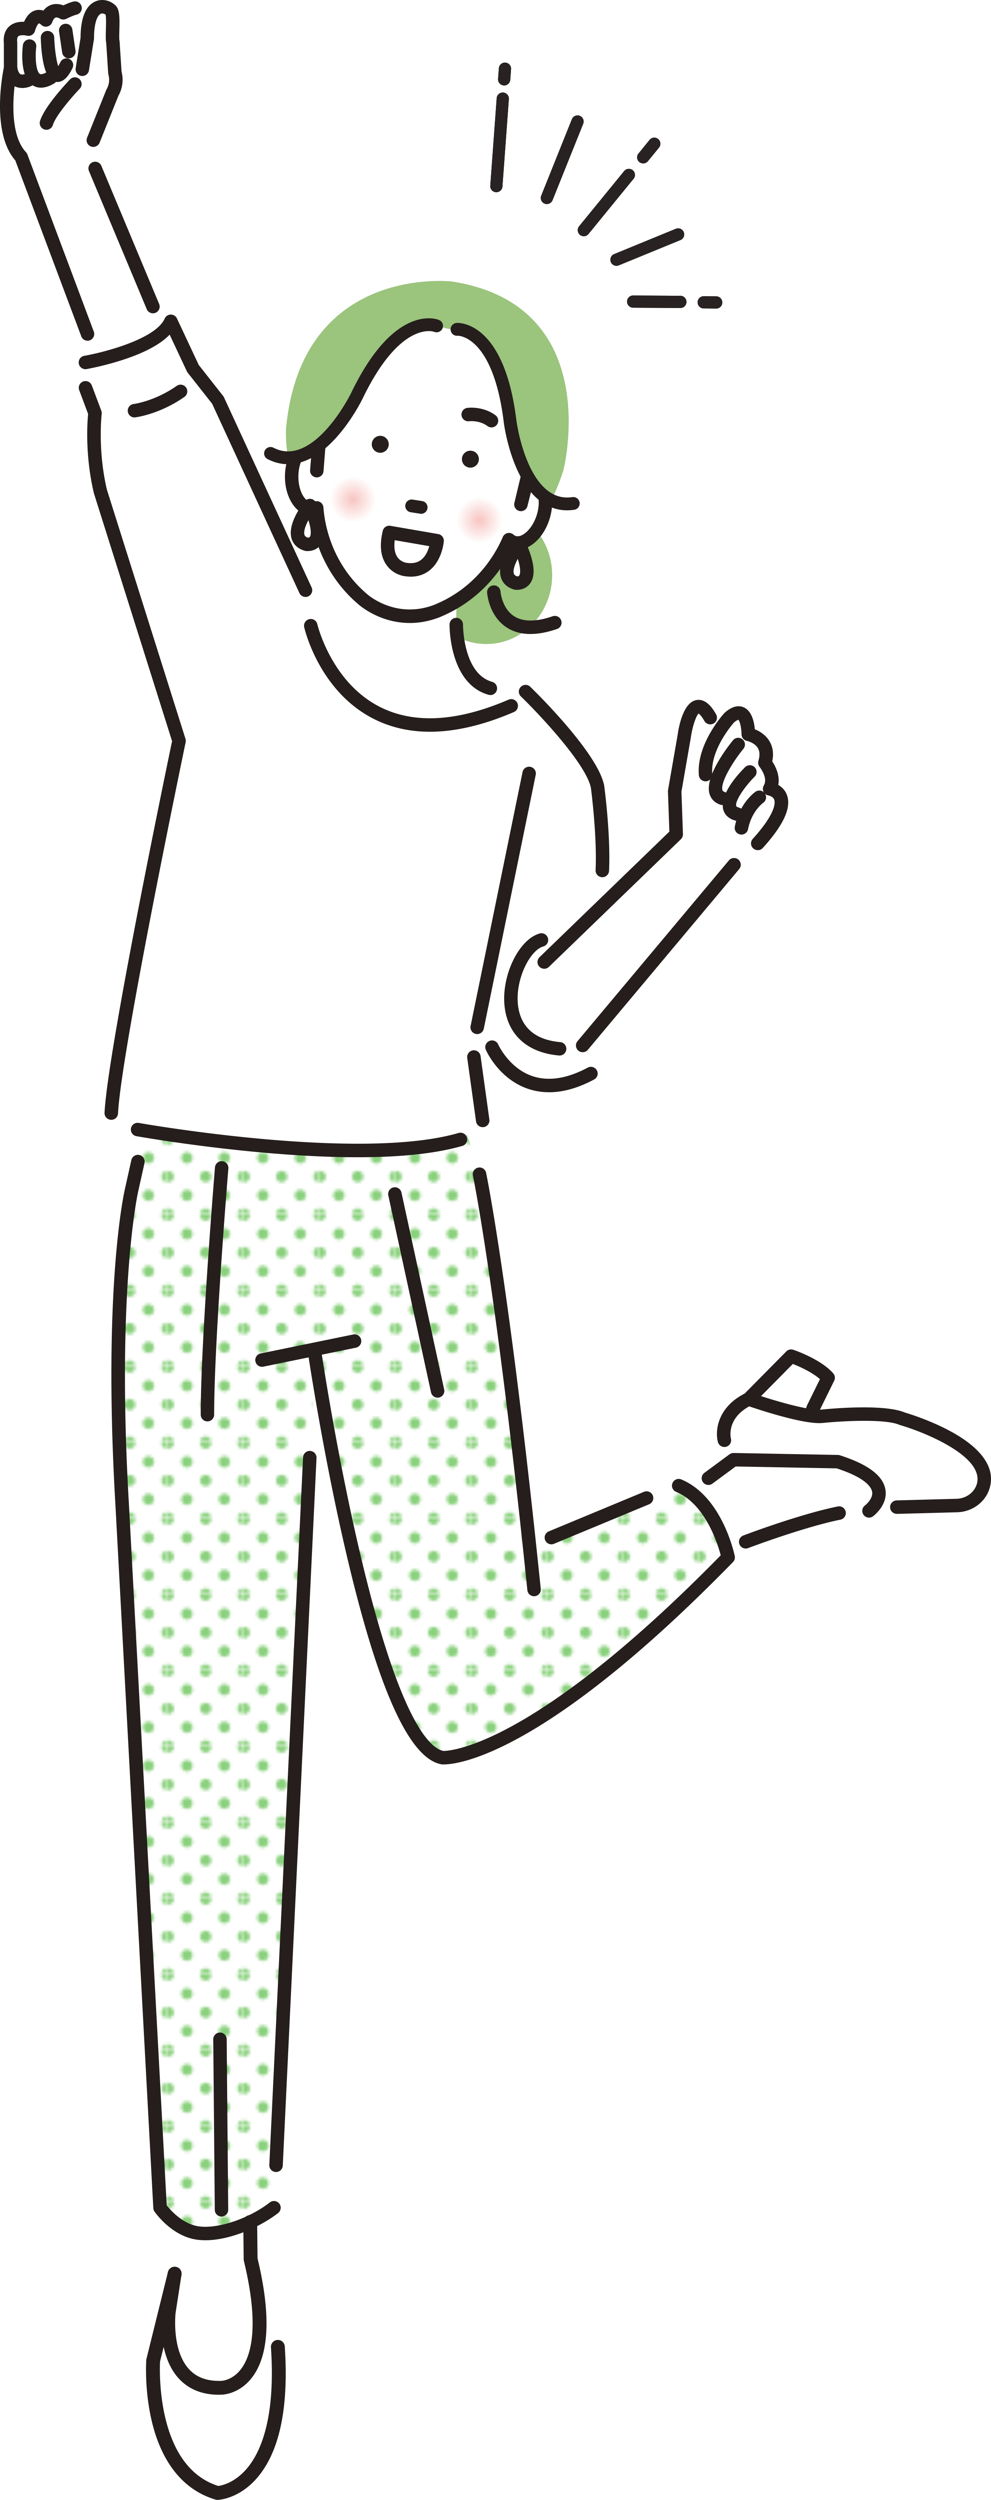
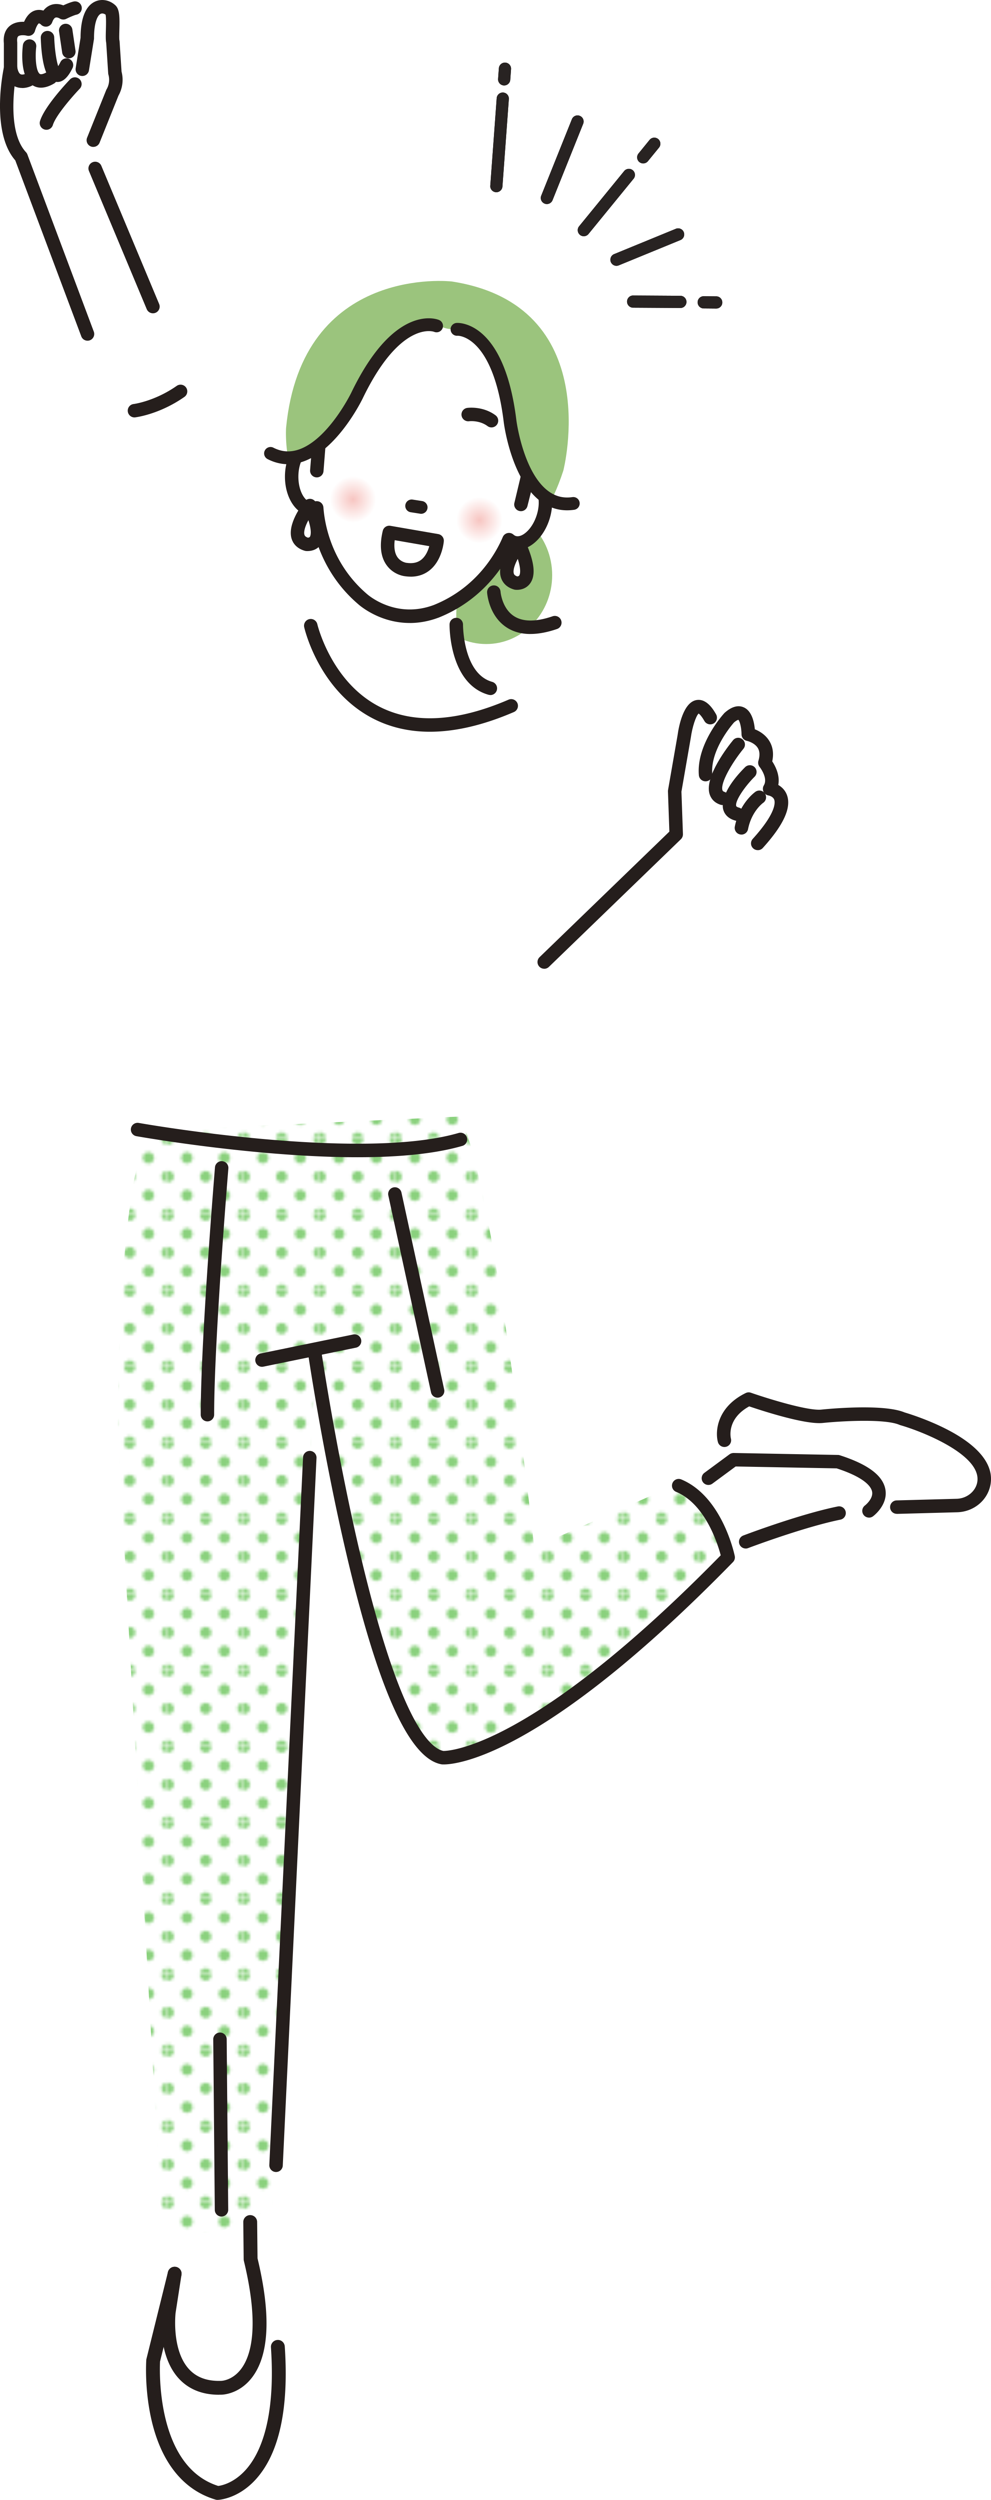
<svg xmlns="http://www.w3.org/2000/svg" xmlns:xlink="http://www.w3.org/1999/xlink" id="_レイヤー_2" data-name="レイヤー 2" viewBox="0 0 328.97 829.76">
  <defs>
    <radialGradient id="_名称未設定グラデーション_22" data-name="名称未設定グラデーション 22" cx="117.18" cy="165.77" fx="117.18" fy="165.77" r="7.68" gradientUnits="userSpaceOnUse">
      <stop offset="0" stop-color="#f7c5c1" />
      <stop offset="1" stop-color="#fff" />
    </radialGradient>
    <radialGradient id="_名称未設定グラデーション_22-2" data-name="名称未設定グラデーション 22" cx="159.17" cy="172.63" fx="159.17" fy="172.63" r="7.68" xlink:href="#_名称未設定グラデーション_22" />
    <clipPath id="clippath">
      <path class="cls-1" d="M0 0h25.63v25.63H0z" />
    </clipPath>
    <pattern id="_新規パターンスウォッチ_2" data-name="新規パターンスウォッチ 2" x="0" y="0" width="25.63" height="25.63" patternTransform="matrix(.97 0 0 .97 1241.19 50.24)" patternUnits="userSpaceOnUse">
      <path class="cls-1" d="M0 0h25.63v25.63H0z" />
      <g clip-path="url(#clippath)">
        <path d="M25.63 27.56a1.92 1.92 0 10-.001-3.841 1.92 1.92 0 00.001 3.841zm-12.81 0a1.92 1.92 0 10-.001-3.841 1.92 1.92 0 00.001 3.841zM0 27.56a1.92 1.92 0 10-.001-3.841A1.92 1.92 0 000 27.56zm25.63-12.82a1.92 1.92 0 10-.001-3.841 1.92 1.92 0 00.001 3.841zm-12.81 0a1.92 1.92 0 10-.001-3.841 1.92 1.92 0 00.001 3.841zM0 14.74a1.92 1.92 0 10-.001-3.841A1.92 1.92 0 000 14.74zM25.63 1.92a1.92 1.92 0 10-.001-3.841 1.92 1.92 0 00.001 3.841zm-12.81 0a1.92 1.92 0 10-.001-3.841 1.92 1.92 0 00.001 3.841zM0 1.92a1.92 1.92 0 10-.001-3.841A1.92 1.92 0 000 1.92zm-12.82 0a1.92 1.92 0 10-.001-3.841 1.92 1.92 0 00.001 3.841zM6.41 21.15a1.92 1.92 0 10-.001-3.841 1.92 1.92 0 00.001 3.841zm12.82 0a1.92 1.92 0 10-.001-3.841 1.92 1.92 0 00.001 3.841zM6.41 8.33a1.92 1.92 0 10-.001-3.841A1.92 1.92 0 006.41 8.33zm12.82 0a1.92 1.92 0 10-.001-3.841 1.92 1.92 0 00.001 3.841zm-25.64 0a1.92 1.92 0 10-.001-3.841A1.92 1.92 0 00-6.41 8.33z" fill="#8ad17d" />
      </g>
    </pattern>
    <style>.cls-1{fill:none}.cls-4{fill:#9bc47d}.cls-5{fill:#251e1c}.cls-6{fill:#fff}.cls-8{fill:#282322}</style>
  </defs>
  <g id="_レイヤー_1-2" data-name="レイヤー 1">
    <path class="cls-6" d="M60.54 715.32s2.23 31.31-4.85 49.46c0 0-13.58 49.46 16.49 61.1 0 0 20.37 0 20.37-43.64 0 0-12.61-40.74-9.7-65.95l-22.31-.97zm188.75-238.36s-15.32 16.42-31.19 25.17l14.23 16.42s39.95-17.51 65.66-19.15c0 0 2.74-21.89-48.7-22.44z" />
-     <path class="cls-6" d="M48.96 375.36s-9.85 17.88-9.85 99.59c0 0 13.13 238.72 14.23 258.42 0 0 7.66 18.24 37.21-1.09l8.39-166.17 5.84-114.5S120.1 567.98 146 584.4c0 0 41.09-6.57 94.35-67.49 0 0-2.55-20.43-16.05-24.08l-46.92 20.79s-14.23-128.77-25.17-143l-103.24 4.74z" />
    <path d="M48.96 375.36s-9.85 17.88-9.85 99.59c0 0 13.13 238.72 14.23 258.42 0 0 7.66 18.24 37.21-1.09l8.39-166.17 4.81-94.94 1.02-19.57s15.32 116.37 41.22 132.79c0 0 41.09-6.57 94.35-67.49 0 0-2.55-20.43-16.05-24.08l-46.92 20.79s-14.23-128.77-25.17-143l-103.24 4.74z" fill="url(#_新規パターンスウォッチ_2)" />
-     <path class="cls-6" d="M29.1 5.23s-1.96-9.46-7.64-1.09c0 0-2.59-5.69-7.11 2.74 0 0-3.28-3.83-5.47 2.74 0 0-5.59-3.19-5.47 4.92v9.85s-3.84 20.23 4.36 27.9L32.31 119s-7.13-.3-6.03 5.17l5.03 12.39s-3.46 11.24 2.01 26.56l26.78 82.92s-22.44 98.5-23.53 126.4c0 0 70.59 20.25 123.67 2.74l-3.83-29.55 2.19-6.02s8.76 28.45 35.02 16.96c0 0 7.66-3.83 4.92-15.87l44.71-53.67s22.78-18.44 14.23-24.62c0 0-1.09-7.11-3.83-9.85 0 0 .55-7.66-4.38-8.21 0 0 0-13.13-7.66-7.11l-4.38 2.19s-5.47-14.23-8.76.55l-4.38 21.89-.82 16.19-23.24 20.74-.95-35.79s-6.57-15.87-24.08-33.38c0 0-4.92-5.47-26.81-5.47l-43.23-21.34-30.98-67.89-9.3-10.94-7.11-15.87-3.71.12-22.42-52.1s-5.05-8.57.41-16.96l6.57-10.4-1.09-20.25s-.55-11.49-8.23-3.28zm233.5 445.64l-13.86 13.5s-13.13 6.2-7.3 20.79h34.66s23.35 3.65 11.67 16.05c0 0-1.09 4.01 12.4 0l14.23-1.09s21.89-2.55 6.2-18.97c0 0-19.7-18.97-47.42-10.21 0 0-6.1-.97-2.19-7.3l3.65-6.57s-3.65-5.84-12.04-6.2z" />
    <ellipse class="cls-4" cx="161.41" cy="190.92" rx="21.89" ry="22.85" />
    <path class="cls-4" d="M149.88 93.42s-49.69-5.75-54.92 48.64c0 0-2.62 35.04 31.38 46.55 0 0 44.98 16.21 60.67-32.43 0 0 14.12-54.92-37.14-62.77z" />
    <path class="cls-6" d="M151.2 108.96s-1.64 1.09-6.02-1.09c0 0-12.59-4.1-25.72 21.34 0 0-10.94 22.16-21.61 22.16 0 0-4.38 16.42 7.39 18.33 0 0 2.46 14.77 8.76 22.44 0 0-1.92 8.48-9.03 10.67 0 0-4.38 20.79 24.35 34.75 0 0 19.43 8.21 44.6-5.47 0 0-25.44-1.92-22.16-33.11 0 0 13.95-7.66 16.69-18.61 0 0 9.58 3.01 13.13-12.59 0 0-1.09-10.4-5.75-7.93 0 0-7.39-12.59-7.39-26.81 0 0-6.08-25.15-17.24-24.08z" />
    <path class="cls-8" d="M204.27 87.63c.3.08.62.06.93-.06l20.47-8.4a1.472 1.472 0 00-1.12-2.72l-20.47 8.4c-.75.31-1.11 1.17-.8 1.92.18.44.56.75.99.86z" />
    <path class="cls-8" d="M202.77 86.98c-.21-.5-.2-1.05 0-1.55.21-.5.6-.89 1.1-1.09l20.47-8.4c.5-.21 1.05-.2 1.55 0 .5.21.89.6 1.09 1.1.21.5.2 1.05 0 1.55-.21.5-.6.89-1.1 1.09l-20.47 8.4c-.41.17-.85.2-1.28.09a2.05 2.05 0 01-1.36-1.19zm22-10.02l-20.47 8.4c-.23.09-.4.27-.5.49-.09.23-.09.47 0 .7.19.45.74.69 1.19.5l20.47-8.4c.23-.09.4-.27.5-.49a.923.923 0 00-.49-1.2c-.04-.02-.08-.03-.12-.04a.893.893 0 00-.58.04zm-31.34.85c.54.14 1.14-.03 1.51-.49l14.96-18.33c.51-.63.42-1.55-.21-2.07-.63-.51-1.55-.42-2.07.21l-14.96 18.33c-.51.63-.42 1.55.21 2.07.17.14.36.23.56.28z" />
    <path class="cls-8" d="M192.52 77.96c-.86-.71-.99-1.98-.29-2.85l14.96-18.33a2.03 2.03 0 012.85-.29c.42.34.68.83.73 1.37.05.54-.1 1.07-.45 1.48l-14.96 18.33c-.5.61-1.32.88-2.08.68-.28-.07-.54-.2-.77-.39zm15.54-20.48L193.1 75.81a.92.92 0 00.13 1.29c.38.31.98.25 1.29-.13l14.96-18.33c.15-.19.23-.43.2-.67a.911.911 0 00-.33-.62.898.898 0 00-.35-.18.9.9 0 00-.94.31zm5.08-3.83c.54.14 1.14-.03 1.51-.49l3.68-4.52c.51-.63.42-1.55-.21-2.07-.63-.51-1.55-.42-2.07.21l-3.68 4.52c-.51.63-.42 1.55.21 2.07.17.14.36.23.56.28z" />
    <path class="cls-8" d="M212.24 53.8c-.86-.71-.99-1.98-.29-2.85l3.68-4.52a2.03 2.03 0 012.85-.29c.86.71.99 1.98.29 2.85l-3.68 4.51c-.5.61-1.32.88-2.08.68-.28-.07-.54-.2-.77-.39zm4.25-6.66l-3.68 4.51a.92.92 0 00.13 1.29c.39.31.98.25 1.29-.13l3.68-4.51a.92.92 0 00-.48-1.47.9.9 0 00-.94.31zm-35.32 19.99c.71.18 1.46-.18 1.73-.87l10.18-25.38c.3-.75-.06-1.61-.82-1.91-.76-.3-1.61.06-1.91.82l-10.18 25.38c-.3.75.06 1.61.82 1.91l.18.06z" />
    <path class="cls-8" d="M180.78 67.58a2.018 2.018 0 01-1.12-2.63l10.18-25.38c.42-1.04 1.6-1.54 2.63-1.12a2.026 2.026 0 011.13 2.63l-10.18 25.38c-.38.94-1.41 1.46-2.39 1.21-.08-.02-.16-.05-.24-.08zm10.09-27.59l-10.18 25.38c-.19.47.04 1 .51 1.19.48.19 1-.05 1.19-.51l10.18-25.38c.09-.23.09-.47 0-.7-.1-.22-.27-.4-.5-.49-.04-.01-.07-.03-.11-.04a.918.918 0 00-1.08.54zM164.39 63.2c.09.02.17.04.27.04.81.06 1.51-.55 1.57-1.36l2.13-29.05c.06-.81-.55-1.51-1.36-1.57-.81-.06-1.51.55-1.57 1.36l-2.13 29.05c-.05.72.42 1.35 1.09 1.53z" />
    <path class="cls-8" d="M162.75 61.63l2.13-29.05a2.027 2.027 0 012.17-1.87c1.11.08 1.95 1.05 1.87 2.17l-2.13 29.05c-.04.54-.29 1.03-.7 1.38-.41.35-.93.53-1.47.49-.13 0-.25-.03-.37-.06a2.034 2.034 0 01-1.51-2.11zm4.21-29.81c-.5-.04-.94.34-.98.84l-2.13 29.05c-.04.5.33.94.85.98.24.02.48-.06.66-.22.18-.16.3-.38.31-.63l2.13-29.05a.913.913 0 00-.68-.95l-.16-.03zm.03-4.06c.09.02.17.04.27.04.81.06 1.51-.55 1.57-1.36l.26-3.54c.06-.81-.55-1.51-1.36-1.57-.81-.06-1.51.55-1.57 1.36l-.26 3.54c-.05.72.42 1.35 1.09 1.53z" />
    <path class="cls-8" d="M165.34 26.19l.26-3.54a2.027 2.027 0 013.56-1.17c.35.41.53.93.49 1.47l-.26 3.54c-.04.54-.29 1.03-.7 1.38-.41.35-.93.53-1.47.49-.13 0-.25-.03-.37-.06a2.034 2.034 0 01-1.51-2.11zm2.35-4.31c-.5-.04-.94.34-.98.84l-.26 3.54c-.04.49.34.94.84.98.24.02.48-.06.66-.22.18-.16.3-.38.31-.63l.26-3.54a.886.886 0 00-.22-.66.932.932 0 00-.46-.29c-.05-.01-.11-.02-.17-.03zm42.11 79.64c.12.03.24.05.36.05l15.68.1c.81 0 1.47-.65 1.48-1.46 0-.81-.65-1.47-1.46-1.48l-15.68-.1c-.81 0-1.47.65-1.48 1.46 0 .69.46 1.26 1.1 1.43z" />
    <path class="cls-8" d="M208.15 100.09c0-.54.22-1.05.6-1.43.38-.38.89-.59 1.44-.58l15.68.1c1.11 0 2.02.92 2.01 2.04 0 .54-.22 1.05-.6 1.43-.38.38-.89.59-1.44.58l-15.68-.1c-.17 0-.34-.02-.5-.07-.9-.23-1.52-1.05-1.51-1.97zm17.71-.81l-15.68-.1a.94.94 0 00-.65.26.91.91 0 00-.27.64c0 .49.41.92.91.92l15.68.1a.915.915 0 00.01-1.83zm7.37 2.48c.11.03.23.05.36.05l4.15.04c.81 0 1.48-.64 1.48-1.45 0-.81-.64-1.47-1.45-1.48l-4.15-.04c-.81 0-1.48.64-1.48 1.45 0 .69.46 1.27 1.1 1.44z" />
    <path class="cls-8" d="M231.58 100.32c.01-1.12.93-2.02 2.05-2l4.15.04c1.12.01 2.01.93 2 2.05 0 .54-.22 1.05-.61 1.43-.39.38-.9.58-1.44.58l-4.15-.04c-.17 0-.33-.02-.49-.07-.9-.24-1.52-1.05-1.51-1.98zm6.19-.86l-4.15-.04c-.5 0-.92.4-.92.9 0 .49.41.92.9.92l4.15.04c.24 0 .47-.09.65-.26a.915.915 0 00-.63-1.56zm-33.5-11.83c.3.08.62.06.93-.06l20.47-8.4a1.472 1.472 0 00-1.12-2.72l-20.47 8.4c-.75.31-1.11 1.17-.8 1.92.18.44.56.75.99.86z" />
    <path class="cls-8" d="M202.77 86.98c-.21-.5-.2-1.05 0-1.55.21-.5.6-.89 1.1-1.09l20.47-8.4c.5-.21 1.05-.2 1.55 0 .5.21.89.6 1.09 1.1.21.5.2 1.05 0 1.55-.21.5-.6.89-1.1 1.09l-20.47 8.4c-.41.17-.85.2-1.28.09a2.05 2.05 0 01-1.36-1.19zm22-10.02l-20.47 8.4c-.23.09-.4.27-.5.49-.09.23-.09.47 0 .7.19.45.74.69 1.19.5l20.47-8.4c.23-.09.4-.27.5-.49a.923.923 0 00-.49-1.2c-.04-.02-.08-.03-.12-.04a.893.893 0 00-.58.04zm-31.34.85c.54.14 1.14-.03 1.51-.49l14.96-18.33c.51-.63.42-1.55-.21-2.07-.63-.51-1.55-.42-2.07.21l-14.96 18.33c-.51.63-.42 1.55.21 2.07.17.14.36.23.56.28z" />
    <path class="cls-8" d="M192.52 77.96c-.86-.71-.99-1.98-.29-2.85l14.96-18.33a2.03 2.03 0 012.85-.29c.42.34.68.83.73 1.37.05.54-.1 1.07-.45 1.48l-14.96 18.33c-.5.61-1.32.88-2.08.68-.28-.07-.54-.2-.77-.39zm15.54-20.48L193.1 75.81a.92.92 0 00.13 1.29c.38.31.98.25 1.29-.13l14.96-18.33c.15-.19.23-.43.2-.67a.911.911 0 00-.33-.62.898.898 0 00-.35-.18.9.9 0 00-.94.31zm5.08-3.83c.54.14 1.14-.03 1.51-.49l3.68-4.52c.51-.63.42-1.55-.21-2.07-.63-.51-1.55-.42-2.07.21l-3.68 4.52c-.51.63-.42 1.55.21 2.07.17.14.36.23.56.28z" />
    <path class="cls-8" d="M212.24 53.8c-.86-.71-.99-1.98-.29-2.85l3.68-4.52a2.03 2.03 0 012.85-.29c.86.71.99 1.98.29 2.85l-3.68 4.51c-.5.61-1.32.88-2.08.68-.28-.07-.54-.2-.77-.39zm4.25-6.66l-3.68 4.51a.92.92 0 00.13 1.29c.39.31.98.25 1.29-.13l3.68-4.51a.92.92 0 00-.48-1.47.9.9 0 00-.94.31zm-35.32 19.99c.71.18 1.46-.18 1.73-.87l10.18-25.38c.3-.75-.06-1.61-.82-1.91-.76-.3-1.61.06-1.91.82l-10.18 25.38c-.3.75.06 1.61.82 1.91l.18.06z" />
    <path class="cls-8" d="M180.78 67.58a2.018 2.018 0 01-1.12-2.63l10.18-25.38c.42-1.04 1.6-1.54 2.63-1.12a2.026 2.026 0 011.13 2.63l-10.18 25.38c-.38.94-1.41 1.46-2.39 1.21-.08-.02-.16-.05-.24-.08zm10.09-27.59l-10.18 25.38c-.19.47.04 1 .51 1.19.48.19 1-.05 1.19-.51l10.18-25.38c.09-.23.09-.47 0-.7-.1-.22-.27-.4-.5-.49-.04-.01-.07-.03-.11-.04a.918.918 0 00-1.08.54zM164.39 63.2c.09.02.17.04.27.04.81.06 1.51-.55 1.57-1.36l2.13-29.05c.06-.81-.55-1.51-1.36-1.57-.81-.06-1.51.55-1.57 1.36l-2.13 29.05c-.05.72.42 1.35 1.09 1.53z" />
    <path class="cls-8" d="M162.75 61.63l2.13-29.05a2.027 2.027 0 012.17-1.87c1.11.08 1.95 1.05 1.87 2.17l-2.13 29.05c-.04.54-.29 1.03-.7 1.38-.41.35-.93.53-1.47.49-.13 0-.25-.03-.37-.06a2.034 2.034 0 01-1.51-2.11zm4.21-29.81c-.5-.04-.94.34-.98.84l-2.13 29.05c-.04.5.33.94.85.98.24.02.48-.06.66-.22.18-.16.3-.38.31-.63l2.13-29.05a.913.913 0 00-.68-.95l-.16-.03zm.03-4.06c.09.02.17.04.27.04.81.06 1.51-.55 1.57-1.36l.26-3.54c.06-.81-.55-1.51-1.36-1.57-.81-.06-1.51.55-1.57 1.36l-.26 3.54c-.05.72.42 1.35 1.09 1.53z" />
    <path class="cls-8" d="M165.34 26.19l.26-3.54a2.027 2.027 0 013.56-1.17c.35.41.53.93.49 1.47l-.26 3.54c-.04.54-.29 1.03-.7 1.38-.41.35-.93.53-1.47.49-.13 0-.25-.03-.37-.06a2.034 2.034 0 01-1.51-2.11zm2.35-4.31c-.5-.04-.94.34-.98.84l-.26 3.54c-.04.49.34.94.84.98.24.02.48-.06.66-.22.18-.16.3-.38.31-.63l.26-3.54a.886.886 0 00-.22-.66.932.932 0 00-.46-.29c-.05-.01-.11-.02-.17-.03zm42.11 79.64c.12.03.24.05.36.05l15.68.1c.81 0 1.47-.65 1.48-1.46 0-.81-.65-1.47-1.46-1.48l-15.68-.1c-.81 0-1.47.65-1.48 1.46 0 .69.46 1.26 1.1 1.43z" />
    <path class="cls-8" d="M208.15 100.09c0-.54.22-1.05.6-1.43.38-.38.89-.59 1.44-.58l15.68.1c1.11 0 2.02.92 2.01 2.04 0 .54-.22 1.05-.6 1.43-.38.38-.89.59-1.44.58l-15.68-.1c-.17 0-.34-.02-.5-.07-.9-.23-1.52-1.05-1.51-1.97zm17.71-.81l-15.68-.1a.94.94 0 00-.65.26.91.91 0 00-.27.64c0 .49.41.92.91.92l15.68.1a.915.915 0 00.01-1.83zm7.37 2.48c.11.03.23.05.36.05l4.15.04c.81 0 1.48-.64 1.48-1.45 0-.81-.64-1.47-1.45-1.48l-4.15-.04c-.81 0-1.48.64-1.48 1.45 0 .69.46 1.27 1.1 1.44z" />
    <path class="cls-8" d="M231.58 100.32c.01-1.12.93-2.02 2.05-2l4.15.04c1.12.01 2.01.93 2 2.05 0 .54-.22 1.05-.61 1.43-.39.38-.9.58-1.44.58l-4.15-.04c-.17 0-.33-.02-.49-.07-.9-.24-1.52-1.05-1.51-1.98zm6.19-.86l-4.15-.04c-.5 0-.92.4-.92.9 0 .49.41.92.9.92l4.15.04c.24 0 .47-.09.65-.26a.915.915 0 00-.63-1.56z" />
    <path class="cls-5" d="M118.69 384.11c-9.55 0-20.33-.54-32.32-1.63-22.4-2.04-40.9-5.33-41.09-5.36a2.24 2.24 0 01-1.81-2.59 2.24 2.24 0 012.59-1.81c.73.13 73.2 12.93 106.18 3.33 1.19-.34 2.43.34 2.77 1.52.34 1.18-.34 2.43-1.52 2.77-8.64 2.51-20.29 3.77-34.81 3.77zm28.6 201.54c-.31 0-.5-.01-.58-.02-.07 0-.13-.01-.2-.03-10.69-1.94-21.03-24.9-31.61-70.17-7.63-32.64-12.49-65.18-12.54-65.51-.18-1.22.66-2.36 1.88-2.54 1.22-.19 2.36.66 2.54 1.88.05.32 4.89 32.71 12.48 65.17 12.99 55.55 23.02 65.71 27.92 66.74h.05c2.04 0 29.65-1.29 92.02-64.94-1.04-3.94-5.17-17.05-14.81-21.06a2.224 2.224 0 01-1.2-2.92 2.227 2.227 0 012.92-1.2c13.54 5.64 17.58 24.61 17.75 25.42.15.73-.07 1.48-.59 2.01-62.88 64.41-91.59 67.17-96.03 67.17zM91.64 720.93h-.11a2.25 2.25 0 01-2.13-2.34l11.2-234.88a2.25 2.25 0 012.34-2.13 2.25 2.25 0 012.13 2.34L93.87 718.8a2.239 2.239 0 01-2.23 2.13z" />
-     <path class="cls-5" d="M68.16 743.58c-1.08 0-2.13-.08-3.13-.24-8.2-1.32-13.53-8.97-13.75-9.29-.23-.34-.37-.73-.39-1.14l-12.6-233.83c-4.17-71.94 2.9-103.29 3.21-104.59l2.1-9.43c.27-1.2 1.46-1.96 2.67-1.7 1.21.27 1.96 1.46 1.7 2.67l-2.1 9.45c-.08.34-7.23 32.17-3.1 103.34l12.57 233.17c1.17 1.49 5.15 6.09 10.42 6.94 6.34 1.02 16.8-2.45 23.81-7.91.97-.76 2.38-.58 3.14.39.76.97.58 2.38-.39 3.14-6.01 4.68-15.97 9.03-24.14 9.03zm109.12-213.76c-1.13 0-2.1-.86-2.22-2.01-10.26-99.89-17.99-137.25-18.07-137.61-.25-1.21.52-2.39 1.73-2.65 1.21-.25 2.39.52 2.65 1.73.08.37 7.85 37.89 18.14 138.08.13 1.23-.77 2.33-1.99 2.45-.08 0-.16.01-.23.01zm-75.86-331.68c-.85 0-1.65-.48-2.03-1.3l-28.97-62.83-8.11-10.3c-.1-.13-.19-.28-.27-.43l-5.72-12.2c-2.93 3.05-7.83 5.75-14.64 8.06-6.65 2.26-12.68 3.32-12.94 3.37-1.21.21-2.37-.6-2.58-1.82-.21-1.22.6-2.37 1.82-2.59 6.39-1.11 23.65-5.51 26.69-12.36.36-.8 1.14-1.32 2.02-1.33.89 0 1.67.49 2.05 1.29l7.24 15.44 8.11 10.31c.11.14.2.29.27.45l29.08 63.07c.52 1.12.03 2.45-1.09 2.97-.3.14-.62.21-.93.21zM36.93 371.68h-.11a2.235 2.235 0 01-2.12-2.34C35.72 348.99 55.22 255.11 57.12 246l-25.93-82.21a.75.75 0 01-.04-.16C28.17 151.06 29 140 29.25 137.4l-2.96-7.9c-.43-1.16.15-2.44 1.31-2.88 1.16-.43 2.44.15 2.88 1.31l3.15 8.4c.13.34.17.7.13 1.06-.01.12-1.39 11.9 1.73 25.14l26.08 82.69c.12.37.13.75.06 1.13-.21 1.02-21.42 102.63-22.45 123.22a2.23 2.23 0 01-2.23 2.12zm123.3 2.45c-1.1 0-2.06-.81-2.21-1.93l-2.92-21.05a2.24 2.24 0 011.91-2.52c1.23-.17 2.35.69 2.52 1.91l2.92 21.05a2.233 2.233 0 01-2.22 2.54zm39.71-82.97h-.1a2.234 2.234 0 01-2.13-2.33c.51-11.29-1.41-26.18-1.56-27.35-1.68-8.07-17.34-24.61-23.24-30.32a2.23 2.23 0 01-.05-3.16 2.23 2.23 0 013.16-.05c.91.88 22.32 21.67 24.53 32.72 0 .05.02.09.02.14.09.65 2.16 16.12 1.61 28.22a2.226 2.226 0 01-2.23 2.13zm-6.52 58.09c-.51 0-1.02-.17-1.43-.52-.95-.79-1.07-2.2-.28-3.15l50.24-59.99a2.235 2.235 0 113.43 2.87l-50.24 59.99c-.44.53-1.08.8-1.71.8zm-11.17 13.28c-2.47 0-4.84-.39-7.11-1.18-9.6-3.33-13.69-12.5-13.86-12.89a2.23 2.23 0 011.16-2.94c1.13-.49 2.44.02 2.94 1.15.05.11 3.55 7.82 11.27 10.48 5.34 1.84 11.55.9 18.46-2.79 1.09-.58 2.44-.17 3.03.92a2.23 2.23 0 01-.92 3.02c-5.28 2.83-10.29 4.24-14.97 4.24z" />
    <path class="cls-5" d="M180.66 321.55c-.58 0-1.17-.23-1.61-.68-.86-.89-.83-2.3.05-3.16l43.1-41.69-.47-13.33c0-.15 0-.31.03-.46l3.15-18.11c.44-3.2 1.94-10.92 6.21-11.75 3.51-.68 5.83 3.39 6.59 4.72.61 1.07.24 2.44-.83 3.05-1.07.61-2.44.24-3.05-.83-.98-1.72-1.64-2.29-1.91-2.48-.9.8-2.12 4.51-2.59 7.97l-3.12 17.97.5 14.09c.02.63-.23 1.25-.68 1.69l-43.82 42.38c-.43.42-.99.63-1.55.63z" />
    <path class="cls-5" d="M251.54 282.18c-.53 0-1.07-.19-1.5-.58-.92-.83-.99-2.24-.16-3.16 7.85-8.67 7.44-12.15 7.13-13-.41-1.12-1.84-1.4-1.85-1.4-.74-.11-1.38-.58-1.7-1.25-.32-.68-.28-1.47.1-2.11 1.48-2.47-1.35-6.05-1.38-6.09-.47-.58-.63-1.35-.42-2.07.52-1.73.45-3.15-.19-4.22-1.09-1.82-3.59-2.39-3.62-2.39a2.246 2.246 0 01-1.8-2.19c0-1.98-.52-4.29-1.05-4.81-.16.04-.63.2-1.44.89-.82.93-7.88 9.22-7.22 17.12.1 1.23-.81 2.31-2.04 2.41-1.23.1-2.31-.81-2.41-2.04-.86-10.31 8.07-20.18 8.46-20.6.06-.06.11-.12.18-.17 2.29-2 4.41-2.58 6.3-1.72 2.67 1.21 3.43 4.88 3.64 7.26 1.47.59 3.54 1.76 4.85 3.94 1.16 1.92 1.47 4.18.93 6.71 1 1.52 2.63 4.59 2.01 7.83 1.16.68 2.3 1.75 2.89 3.39 1.5 4.16-1.12 9.89-8.02 17.52-.44.49-1.05.74-1.66.74z" />
    <path class="cls-5" d="M239.82 267.21c-.23 0-.47-.04-.71-.12-2.33-.78-3.23-2.39-3.59-3.61-1.67-5.79 6.21-15.83 7.81-17.78.78-.96 2.19-1.1 3.14-.31.96.78 1.1 2.19.32 3.14-3.89 4.76-7.66 11.35-6.98 13.71.05.17.12.41.7.61 1.17.39 1.8 1.66 1.41 2.83-.31.94-1.18 1.53-2.12 1.53z" />
    <path class="cls-5" d="M244.72 272.46c-.19 0-.39-.03-.59-.08-2.74-.75-3.72-2.43-4.06-3.72-.33-1.25-.79-5.96 7.27-14.02a2.24 2.24 0 013.16 0c.87.87.87 2.29 0 3.16-3.25 3.25-6.55 8.04-6.11 9.71.07.27.54.45.92.55 1.19.33 1.89 1.55 1.57 2.74-.27.99-1.17 1.65-2.15 1.65z" />
    <path class="cls-5" d="M246.12 277.01a2.226 2.226 0 01-2.19-2.67c1.56-7.8 6.65-11.4 6.87-11.55 1.01-.7 2.41-.45 3.11.57.7 1.01.45 2.4-.55 3.1-.18.13-3.86 2.83-5.04 8.76a2.242 2.242 0 01-2.19 1.8zM68.87 471.79c-1.23 0-2.24-1-2.24-2.24 0-25.01 4.69-81.52 4.73-82.09.1-1.23 1.18-2.15 2.41-2.04 1.23.1 2.14 1.18 2.04 2.41-.05.57-4.72 56.9-4.72 81.72 0 1.23-1 2.24-2.24 2.24zm18.11-18.12c-1.04 0-1.97-.73-2.19-1.79-.25-1.21.53-2.39 1.74-2.64l30.72-6.3a2.235 2.235 0 11.9 4.38l-30.72 6.3c-.15.03-.3.05-.45.05zm58.28 10.24a2.23 2.23 0 01-2.18-1.76l-14.18-65.37c-.26-1.21.5-2.4 1.71-2.66 1.21-.26 2.4.5 2.66 1.71l14.18 65.37a2.233 2.233 0 01-2.19 2.71zm-71.73 271.8c-1.22 0-2.22-.99-2.23-2.21l-.51-56.61c-.01-1.23.98-2.24 2.21-2.26h.02c1.22 0 2.22.99 2.23 2.21l.51 56.61c.01 1.23-.98 2.24-2.21 2.26h-.02zM44.64 138.55c-1.12 0-2.08-.83-2.22-1.97-.15-1.22.72-2.34 1.95-2.48.07 0 7.01-.92 14.29-6.02 1.01-.71 2.4-.46 3.11.55s.46 2.4-.55 3.11c-8.24 5.77-15.99 6.75-16.31 6.79-.09.01-.18.02-.27.02zM30.98 48.77a2.233 2.233 0 01-2.07-3.07l6.33-15.77c.04-.1.09-.2.14-.29.85-1.46 1.07-3.24.61-4.86a2.43 2.43 0 01-.08-.47l-.65-10.07c-.19-.92-.17-2.23-.11-4.32.04-1.47.12-4.11-.11-5.06-.44-.32-1.06-.51-1.57-.29-1.09.48-2.26 2.87-2.26 8.15 0 .12 0 .24-.03.35l-1.65 10.28a2.23 2.23 0 01-2.56 1.85 2.23 2.23 0 01-1.85-2.56l1.62-10.1c.03-6.59 1.69-10.65 4.94-12.07 2.16-.94 4.76-.44 6.62 1.29 1.44 1.34 1.44 4.02 1.32 8.28-.03 1.19-.08 2.83.01 3.27.04.15.06.28.07.44l.65 10.03c.7 2.67.33 5.55-1.02 7.95l-6.27 15.63c-.35.87-1.19 1.4-2.07 1.4z" />
    <path class="cls-5" d="M15.42 43.08a2.233 2.233 0 01-2.14-2.89c1.51-4.92 9.11-12.94 9.97-13.84a2.24 2.24 0 013.16-.07c.89.85.92 2.27.07 3.16-2.14 2.23-7.91 8.75-8.93 12.06-.3.96-1.18 1.58-2.14 1.58z" />
    <path class="cls-5" d="M29.07 113.09c-.91 0-1.76-.55-2.09-1.45L5.07 53.23C-2.88 44.1.76 24.93 1.28 22.41v-8.05c-.31-3.09.84-4.79 1.87-5.68 1.48-1.27 3.4-1.5 4.84-1.44.96-2.16 2.28-3.45 3.94-3.84.91-.21 1.75-.11 2.47.12.88-1.13 1.87-1.67 2.66-1.93 1.54-.5 2.98-.19 3.96.19.99-.46 2.46-1.08 3.49-1.29a2.234 2.234 0 01.88 4.38c-.7.14-2.4.89-3.38 1.38-.72.36-1.57.3-2.24-.14-.23-.14-.9-.43-1.34-.27-.39.13-.79.7-1.1 1.55a2.22 2.22 0 01-1.66 1.42c-.76.15-1.55-.1-2.08-.67-.18-.18-.54-.39-.68-.39 0 0-.66.35-1.32 2.57a2.249 2.249 0 01-2.71 1.52c-.83-.21-2.29-.25-2.83.22-.45.39-.38 1.48-.33 1.93 0 .08.01.16.01.25v8.4c0 .16-.02.32-.05.48-.04.2-4.2 19.7 2.95 27.4.2.21.35.46.46.74l22.05 58.81c.43 1.16-.15 2.44-1.31 2.88-.26.1-.52.14-.78.14z" />
    <path class="cls-5" d="M50.77 103.99c-.87 0-1.7-.52-2.06-1.37L29.53 56.77c-.48-1.14.06-2.45 1.2-2.92 1.14-.48 2.45.06 2.92 1.2l19.18 45.85a2.224 2.224 0 01-2.06 3.09zM7.38 29.2c-.81 0-1.71-.15-2.59-.6-1.85-.94-3.02-2.82-3.48-5.58-.2-1.22.62-2.37 1.84-2.57 1.22-.2 2.37.62 2.57 1.84.2 1.22.6 2.07 1.09 2.33.5.27 1.35.03 1.68-.12 1.11-.52 2.44-.06 2.97 1.04.53 1.1.1 2.42-1 2.97-.2.1-1.48.71-3.09.71z" />
    <path class="cls-5" d="M13.6 29.1a5.1 5.1 0 01-2.82-.82c-4.23-2.78-3.4-11.52-3.19-13.25.15-1.22 1.26-2.1 2.49-1.95 1.22.15 2.1 1.26 1.95 2.49-.43 3.59-.05 8.16 1.2 8.97.38.25 1.32 0 2.45-.67 1.06-.63 2.43-.27 3.06.79.63 1.06.27 2.43-.79 3.06-1.72 1.01-3.17 1.38-4.35 1.38z" />
    <path class="cls-5" d="M19.11 27.21c-.23 0-.47-.03-.72-.08-1.09-.24-4.39-.96-4.86-14.56-.04-1.23.92-2.27 2.16-2.31 1.25-.02 2.27.92 2.31 2.16.13 3.76.69 7.63 1.32 9.53.21-.33.46-.76.75-1.35a2.24 2.24 0 013-1 2.24 2.24 0 011 3c-.65 1.31-2.31 4.61-4.96 4.61zm123.61 215.67c-6.82 0-13.06-1.43-18.68-4.28-18.03-9.16-22.86-29.55-23.06-30.42-.27-1.2.48-2.4 1.68-2.68 1.2-.28 2.4.48 2.68 1.68.05.23 4.62 19.27 20.76 27.45 11.32 5.74 25.7 4.93 42.72-2.4 1.13-.49 2.45.04 2.94 1.17.49 1.13-.04 2.45-1.17 2.94-10.13 4.36-19.45 6.54-27.88 6.54z" />
    <path class="cls-5" d="M162.78 230.69c-.2 0-.4-.03-.61-.08-12.98-3.65-12.95-22.53-12.94-23.33a2.23 2.23 0 012.24-2.21h.02c1.23.01 2.22 1.02 2.21 2.26 0 .21 0 16.27 9.68 18.99a2.24 2.24 0 011.55 2.76 2.23 2.23 0 01-2.15 1.63zM22.85 19.37c-1.09 0-2.04-.8-2.21-1.91l-1.05-7.09a2.236 2.236 0 014.42-.66l1.05 7.09c.18 1.22-.66 2.36-1.88 2.54-.11.02-.22.02-.33.02zm265.62 484.35c-.68 0-1.36-.31-1.8-.91-.73-.99-.52-2.38.46-3.12.06-.04 2.77-2.18 2.38-4.52-.27-1.57-2.15-4.65-11.77-7.79l-33.53-.63-7.73 5.7c-.99.73-2.39.52-3.12-.47s-.52-2.39.47-3.12l8.34-6.15c.4-.29.88-.43 1.37-.44l34.62.65c.22 0 .43.04.64.11 9.41 3.03 14.36 6.77 15.13 11.44.83 5.09-3.92 8.67-4.13 8.82-.4.3-.87.44-1.33.44z" />
    <path class="cls-5" d="M247.54 513.98c-.9 0-1.75-.55-2.09-1.44a2.23 2.23 0 011.3-2.88c.75-.29 18.62-7.05 31.34-9.64a2.235 2.235 0 11.9 4.38c-12.36 2.52-30.46 9.37-30.64 9.44-.26.1-.53.15-.79.15zm50.16-11.51c-1.21 0-2.2-.96-2.23-2.17-.03-1.23.94-2.26 2.17-2.29l19.96-.54c3.24-.09 6.08-2.29 6.75-5.24 2.06-9.13-18.18-17.1-25.44-19.18-.1-.03-.19-.06-.29-.1-4.96-2.18-20.16-1.2-25.6-.63-5.93.55-20.25-4.14-24.31-5.52-7.7 4.23-6.1 10.61-6.08 10.67a2.236 2.236 0 11-4.32 1.16c-.96-3.59-.27-11.61 9.24-16.26.54-.26 1.16-.3 1.72-.1 4.89 1.71 18.62 6.04 23.31 5.61 2.09-.22 20.65-2.03 27.7.93 1.11.33 8.12 2.45 14.92 6.08 7.19 3.83 15.36 10.12 13.51 18.34-1.13 4.99-5.65 8.58-10.99 8.72l-19.95.54h-.06z" />
-     <path class="cls-5" d="M269.85 469.8c-.33 0-.67-.07-.98-.23a2.233 2.233 0 01-1.02-2.99l4.34-8.82c-2.53-2.23-6.56-4.09-9-5.04l-13.06 13.21c-.87.88-2.28.88-3.16.02a2.23 2.23 0 01-.02-3.16l14.07-14.23c.6-.61 1.49-.82 2.3-.55.37.12 9.19 3.11 13.28 7.84.59.68.71 1.64.31 2.45l-5.04 10.25c-.39.79-1.18 1.25-2.01 1.25zm-86.82 42.79c-.88 0-1.71-.52-2.06-1.38-.47-1.14.07-2.45 1.21-2.92l31.6-13.13c1.14-.47 2.45.07 2.92 1.21.47 1.14-.07 2.45-1.21 2.92l-31.6 13.13c-.28.12-.57.17-.86.17zm2.74-162.25h-.2c-10.62-.92-17.22-7.01-18.11-16.7-.93-10.11 4.86-21.9 11.69-23.8a2.235 2.235 0 111.19 4.31c-4.34 1.21-9.21 10.67-8.43 19.08.49 5.26 3.32 11.72 14.05 12.66 1.23.11 2.14 1.19 2.03 2.42a2.237 2.237 0 01-2.22 2.04zm-27.36-7.11c-.15 0-.3-.01-.45-.05a2.235 2.235 0 01-1.74-2.64l17.24-84.27a2.235 2.235 0 114.38.9l-17.24 84.27a2.242 2.242 0 01-2.19 1.79zm.51-190.36a2.816 2.816 0 01-3.23 2.32 2.82 2.82 0 01-2.32-3.24 2.82 2.82 0 013.24-2.32c1.53.25 2.57 1.7 2.32 3.23zm-29.91-4.94a2.82 2.82 0 01-3.24 2.32 2.82 2.82 0 01-2.32-3.24 2.82 2.82 0 013.24-2.32c1.53.25 2.57 1.7 2.32 3.23z" />
    <path class="cls-5" d="M178.04 157.82a7.21 7.21 0 00-1.18-.28h-.02l-3.15-.94s-.03-1.26-.04-1.21l-2.74 11.51c-.28 1.12.4 2.25 1.52 2.53 1.14.29 2.25-.42 2.53-1.52l1.56-6.2c.07.01.13.03.18.05 2.03.7 3.14 4.81 1.5 9.6-1.65 4.79-5.06 7.36-7.07 6.66-.26-.09-.51-.24-.76-.47-.5-.45-1.19-.62-1.85-.48-.66.15-1.2.61-1.46 1.22-2.05 4.86-8.41 16.81-23.01 22.65-12.68 4.72-21.88-3.32-22.27-3.66-11.98-10.24-14.15-23.6-14.53-28.87a2.1 2.1 0 00-.99-1.63c-.56-.35-1.29-.4-1.9-.14-.31.13-.59.19-.86.2-2.15 0-4.55-3.52-4.56-8.58-.02-5.06 2.36-8.6 4.5-8.61.06 0 .12 0 .18.01l-.51 6.37a2.086 2.086 0 104.16.34l.61-7.7c.01-.05.02-.11.03-.18l.37-4.85c.1-1.16-.75-2.15-1.91-2.25-1.15-.09-2.16.76-2.25 1.91l-.17 2.2c-.19-.02-.36-.03-.52-.03-4.88.02-8.69 5.64-8.66 12.8.02 7.05 3.77 12.59 8.56 12.73.87 6.78 4.06 19.45 15.7 29.4.21.19 5.15 4.59 12.81 5.86 4.54.75 9.15.27 13.69-1.42 0 0 .04-.02.05-.02 14.27-5.7 21.38-16.67 24.38-22.82 4.58 1.41 9.91-2.63 12.2-9.31 2.32-6.77.52-13.32-4.09-14.9z" />
    <path class="cls-5" d="M136 206.78c-1.41 0-2.81-.12-4.21-.35-7.72-1.27-12.68-5.71-12.89-5.9-11.63-9.95-14.85-22.62-15.73-29.37-4.79-.24-8.55-5.86-8.58-12.87-.02-7.24 3.85-12.92 8.81-12.94.12 0 .25 0 .39.01l.16-2.05a2.24 2.24 0 012.41-2.05c1.25.11 2.14 1.17 2.04 2.41l-.37 4.85c0 .08-.02.14-.03.2l-.61 7.68a2.228 2.228 0 01-2.41 2.05 2.231 2.231 0 01-2.04-2.41l.49-6.23h-.02c-2.07 0-4.37 3.48-4.36 8.46.02 4.97 2.34 8.43 4.41 8.43.25 0 .51-.06.8-.18.65-.28 1.43-.22 2.04.15a2.25 2.25 0 011.06 1.74c.38 5.25 2.54 18.56 14.48 28.77.39.34 9.52 8.33 22.13 3.64 14.55-5.82 20.88-17.72 22.93-22.57.28-.66.87-1.15 1.57-1.31.7-.16 1.44.03 1.98.51.24.21.47.35.71.44.59.2 1.33.11 2.11-.27 1.52-.74 3.57-2.78 4.78-6.29 1.61-4.71.55-8.74-1.41-9.41h-.03l-1.52 6.06c-.15.58-.51 1.07-1.03 1.38a2.2 2.2 0 01-1.68.24c-.58-.14-1.06-.51-1.37-1.02-.31-.51-.4-1.11-.25-1.69l2.74-11.51c.02-.07.09-.12.16-.11.13.02.13.03.13.48 0 .2 0 .6.01.76l3.05.91h.02c.41.06.82.15 1.21.28l-.05.14.05-.14c4.69 1.61 6.53 8.24 4.18 15.09-2.28 6.64-7.64 10.76-12.26 9.43-3.01 6.11-10.14 17.08-24.4 22.78-.04.02-.06.02-.07.02-3.16 1.18-6.36 1.77-9.54 1.77zm-32.6-61.14c-4.8.02-8.54 5.57-8.52 12.65.02 6.92 3.72 12.45 8.42 12.59.07 0 .13.06.14.13.85 6.68 4.02 19.37 15.65 29.31.21.19 5.11 4.57 12.74 5.83 4.52.75 9.1.27 13.62-1.42.04-.02.06-.02.06-.02 14.24-5.69 21.33-16.69 24.29-22.74.03-.06.11-.1.17-.08 4.49 1.38 9.77-2.66 12.02-9.21 2.3-6.69.54-13.16-4-14.72h-.02c-.35-.12-.74-.21-1.14-.26h-.05l-3.14-.94s-.03 0-.04-.02c-.05-.03-.08-.04-.09-.19l-2.48 10.4c-.13.5-.05 1.03.22 1.47.27.45.69.76 1.19.89s1.02.05 1.46-.21c.45-.27.77-.69.89-1.2l1.56-6.2c.02-.08.1-.12.17-.11.07.02.14.03.2.05 2.09.72 3.26 4.92 1.59 9.79-1.03 3.01-2.92 5.49-4.92 6.46-.86.42-1.67.52-2.34.29-.28-.1-.54-.26-.81-.49-.47-.41-1.11-.58-1.72-.44-.61.14-1.12.56-1.36 1.14-2.06 4.88-8.44 16.87-23.09 22.73-12.77 4.76-22.04-3.34-22.43-3.69-12.02-10.27-14.2-23.68-14.58-28.97-.04-.62-.39-1.19-.92-1.52-.52-.32-1.2-.37-1.77-.13-.32.14-.62.21-.91.21-2.21 0-4.69-3.58-4.71-8.72-.02-5.15 2.44-8.75 4.65-8.76.06 0 .13 0 .2.01.08 0 .14.08.13.16l-.51 6.37a1.938 1.938 0 001.77 2.09c1.07.09 2.01-.71 2.09-1.78l.61-7.7c.01-.07.02-.12.03-.18l.37-4.85c.09-1.08-.69-2-1.78-2.09a1.94 1.94 0 00-2.09 1.78l-.17 2.2s-.02.07-.05.1c-.03.03-.07.04-.11.03-.18-.02-.35-.02-.51-.02z" />
    <path class="cls-5" d="M139.54 170.13a1.74 1.74 0 10.54-3.44l-3.14-.49a1.74 1.74 0 10-.54 3.44l3.14.49z" />
    <path class="cls-5" d="M139.81 170.29c-.1 0-.19 0-.29-.02l-3.14-.49c-.5-.08-.93-.35-1.23-.75a1.883 1.883 0 011.82-2.97l3.14.49a1.887 1.887 0 01-.29 3.75zm-.25-.31a1.595 1.595 0 00.49-3.15l-3.14-.49a1.595 1.595 0 00-1.53 2.52c.25.34.62.57 1.04.64l3.14.49z" />
    <path class="cls-5" d="M135.63 169.6c-.22-.13-.41-.31-.56-.52a1.99 1.99 0 011.91-3.14l3.14.49a1.99 1.99 0 011.66 2.27 1.99 1.99 0 01-2.27 1.66l-3.14-.49c-.26-.04-.51-.13-.73-.27zm4.96-2.47c-.17-.1-.35-.17-.55-.2l-3.14-.49c-.39-.06-.79.03-1.11.27-.32.24-.54.58-.6.98-.06.4.03.79.27 1.11.24.32.58.54.98.6l3.14.49c.4.06.79-.03 1.11-.27.32-.24.54-.58.6-.98.06-.4-.03-.79-.27-1.11-.12-.16-.26-.29-.42-.39zm-1.05 3z" />
    <path class="cls-5" d="M139.81 170.54c-.11 0-.22 0-.34-.03l-3.14-.49c-.28-.04-.55-.14-.79-.29-.24-.15-.44-.33-.6-.56a2.12 2.12 0 01-.38-1.58c.09-.56.39-1.06.85-1.39a2.12 2.12 0 011.58-.38l3.14.49c.56.09 1.06.39 1.39.85.34.46.47 1.02.38 1.58-.09.56-.39 1.06-.85 1.39-.37.27-.8.41-1.25.41zm-.17-.3c.45.04.89-.08 1.25-.34.4-.29.66-.72.73-1.2.08-.48-.04-.97-.33-1.37-.29-.4-.72-.66-1.2-.73l-3.14-.49c-.49-.08-.97.04-1.37.33-.4.29-.66.72-.73 1.2a1.83 1.83 0 00.85 1.85c.21.13.44.21.68.25l3.03.48s-.02-.05-.02-.08 0-.05.02-.08c0-.01.02-.03.03-.04l-3.03-.48c-.43-.07-.82-.3-1.07-.66-.26-.35-.36-.79-.3-1.22.07-.43.3-.81.66-1.07.35-.26.78-.36 1.22-.3l3.14.49c.22.03.42.11.61.22a1.617 1.617 0 01.76 1.65c-.07.43-.3.81-.66 1.07-.32.24-.7.34-1.12.31.02.02.03.05.03.09 0 .03 0 .05-.02.08 0 .01-.02.02-.03.03zm-2.98-3.68c-.28 0-.56.09-.79.26-.29.21-.48.53-.54.88a1.35 1.35 0 001.12 1.55l3.14.49c.36.06.71-.03 1-.24.29-.21.49-.53.54-.88.06-.36-.03-.71-.24-1.01-.1-.14-.23-.26-.38-.35-.15-.09-.32-.16-.5-.18l-3.14-.49c-.07-.01-.14-.02-.21-.02z" />
    <path class="cls-6" d="M102.86 167.8s-8.48 10.67-1.09 12.86c0 0 7.39 1.09 1.09-12.86z" />
    <path class="cls-5" d="M102.13 182.92c-.35 0-.6-.03-.68-.04-.1-.02-.21-.04-.31-.07-2.81-.83-3.91-2.61-4.33-3.95-1.51-4.79 3.32-11.21 4.31-12.45.49-.61 1.26-.92 2.03-.83.77.1 1.44.59 1.76 1.3 3.04 6.74 3.54 11.31 1.52 13.98-1.35 1.78-3.27 2.05-4.3 2.05zm.24-10.26c-.98 1.84-1.65 3.75-1.3 4.86.06.19.19.61 1.12.94.16 0 .5-.05.68-.29.11-.15.83-1.38-.49-5.5z" />
    <path class="cls-6" d="M172.36 180.66s-8.48 10.67-1.09 12.86c0 0 7.39 1.09 1.09-12.86z" />
    <path class="cls-5" d="M171.62 195.78c-.35 0-.6-.03-.68-.04-.1-.02-.21-.04-.31-.07-2.81-.83-3.9-2.61-4.33-3.95-1.51-4.79 3.32-11.21 4.31-12.44.49-.61 1.25-.92 2.03-.83.77.1 1.44.59 1.76 1.3 3.04 6.74 3.54 11.31 1.52 13.98-1.35 1.78-3.27 2.05-4.3 2.05zm.25-10.26c-.98 1.84-1.65 3.75-1.3 4.86.06.19.19.61 1.12.94.16 0 .5-.05.68-.3.11-.15.83-1.38-.49-5.5zm-35.55 5.88c-.61 0-1.25-.05-1.9-.14-.6-.07-3.89-.59-6.11-3.71-1.97-2.76-2.39-6.58-1.25-11.34a2.217 2.217 0 012.55-1.68l15.87 2.74c1.13.2 1.94 1.22 1.85 2.37-.02.25-.52 6.28-4.67 9.62-1.78 1.43-3.9 2.15-6.34 2.15zm-5.29-12.09c-.3 2.4 0 4.31.89 5.6 1.14 1.65 2.96 1.9 3.04 1.91h.07c2 .28 3.58-.06 4.83-1.05 1.48-1.18 2.25-3.06 2.64-4.49l-11.46-1.98zm45.08 31.13c-3.09 0-5.78-.75-8.04-2.26-5.8-3.86-6.35-11.18-6.37-11.49-.08-1.23.85-2.3 2.08-2.38 1.26-.09 2.29.85 2.38 2.08 0 .12.47 5.48 4.41 8.08 2.97 1.96 7.31 1.99 12.88.08 1.17-.4 2.44.22 2.84 1.39.4 1.17-.22 2.44-1.39 2.84-3.22 1.1-6.15 1.65-8.8 1.65zm-12.94-68.57c-.46 0-.93-.14-1.33-.44-2.72-2.02-6.08-1.62-6.12-1.61-1.21.15-2.34-.7-2.51-1.92-.17-1.22.68-2.34 1.89-2.51.21-.03 5.16-.69 9.39 2.45a2.236 2.236 0 01-1.34 4.03z" />
    <path class="cls-4" d="M170.9 146.72s1.09 13.68 11.76 18.88c0 0 4.1-22.44-11.76-18.88zm-70.04-15.05s-14.77 36.94 10.4 11.22c0 0 11.76-19.43-10.4-11.22z" />
    <path class="cls-5" d="M93.34 153.75c-1.5-.25-2.98-.74-4.44-1.48a1.99 1.99 0 01-.87-2.67 1.99 1.99 0 012.67-.87c2.77 1.41 5.54 1.62 8.48.63 9.88-3.32 17.43-18.7 17.5-18.85 4.63-9.61 9.68-16.55 15-20.61 1.08-.82 2.17-1.53 3.26-2.11 1.39-.74 2.8-1.28 4.18-1.61 3.83-.92 6.3.06 6.57.17a1.98 1.98 0 011.05 2.6c-.42 1-1.57 1.47-2.57 1.06-.11-.04-1.62-.58-4.13.02-1.06.25-2.15.67-3.24 1.26-.9.48-1.81 1.07-2.72 1.76-4.82 3.68-9.48 10.13-13.84 19.18-.34.7-8.37 17.04-19.81 20.88-2.4.81-4.77 1.02-7.1.63z" />
    <path class="cls-5" d="M95.61 154.08c-.77 0-1.53-.06-2.29-.19-1.51-.25-3.02-.75-4.48-1.5-.51-.26-.88-.7-1.06-1.24-.18-.54-.13-1.12.13-1.62.26-.51.7-.88 1.24-1.06.54-.18 1.12-.13 1.62.13 2.73 1.39 5.47 1.59 8.37.62 9.8-3.3 17.34-18.62 17.42-18.78 4.64-9.64 9.71-16.59 15.05-20.66 1.08-.82 2.19-1.54 3.28-2.12 1.4-.74 2.82-1.29 4.21-1.62 3.88-.93 6.39.06 6.66.18.52.22.93.63 1.14 1.16.21.53.21 1.11-.01 1.63a2.144 2.144 0 01-2.76 1.14c-.15-.06-1.61-.55-4.04.03-1.05.25-2.12.67-3.21 1.24-.89.47-1.8 1.06-2.7 1.74-4.8 3.66-9.45 10.1-13.8 19.13-.34.7-8.39 17.09-19.89 20.96-1.63.55-3.27.82-4.88.82zm-2.25-.47c2.3.38 4.67.17 7.03-.63 11.39-3.83 19.39-20.12 19.72-20.81 4.37-9.07 9.04-15.54 13.88-19.23.91-.69 1.83-1.29 2.74-1.77 1.1-.59 2.21-1.01 3.28-1.27 2.51-.6 4.05-.08 4.21-.02.93.38 2-.06 2.39-.98.19-.45.2-.95.01-1.41-.18-.45-.53-.81-.98-1-.26-.11-2.69-1.07-6.48-.17-1.37.33-2.77.86-4.15 1.6-1.08.58-2.17 1.28-3.24 2.09-5.31 4.05-10.34 10.96-14.96 20.56-.08.16-7.67 15.59-17.59 18.93-2.98 1-5.79.79-8.59-.64a1.84 1.84 0 00-2.47.8 1.84 1.84 0 00.8 2.47c1.43.73 2.91 1.23 4.4 1.47zm92.56 15.43c-2.33-.38-4.51-1.35-6.52-2.88-9.6-7.32-11.94-25.37-12.04-26.14-1.87-15.31-6.1-22.34-9.32-25.54-3.29-3.27-6.08-3.2-6.2-3.19-1.09.08-2.03-.74-2.11-1.83-.08-1.09.76-2.04 1.85-2.12.64-.05 15.68-.78 19.71 32.2.02.17 2.24 17.17 10.51 23.48 2.46 1.88 5.15 2.57 8.23 2.13 1.09-.16 2.09.6 2.25 1.68.16 1.08-.6 2.09-1.68 2.24-1.62.23-3.18.23-4.68-.02z" />
    <path class="cls-5" d="M188.29 169.38c-.81 0-1.62-.06-2.4-.19-2.35-.39-4.57-1.37-6.59-2.91-9.65-7.36-12-25.47-12.09-26.24-1.87-15.27-6.07-22.27-9.28-25.45-3.24-3.23-5.99-3.16-6.09-3.15-1.16.09-2.17-.8-2.26-1.97-.04-.57.14-1.12.52-1.55.38-.43.89-.69 1.46-.73.64-.05 15.81-.78 19.86 32.33.02.17 2.23 17.11 10.46 23.38 2.43 1.85 5.09 2.54 8.12 2.1.56-.08 1.12.06 1.58.4a2.13 2.13 0 01-.97 3.81c-.78.11-1.56.17-2.33.17zm-2.35-.48c1.48.24 3.04.25 4.63.02 1-.14 1.7-1.08 1.56-2.08-.07-.49-.32-.91-.72-1.21-.39-.3-.88-.42-1.36-.35-3.11.45-5.84-.26-8.34-2.16-8.32-6.34-10.55-23.4-10.57-23.57-4.01-32.85-18.93-32.13-19.55-32.08-.49.04-.94.26-1.26.63-.33.37-.49.85-.45 1.33.04.49.26.94.62 1.26.37.32.83.48 1.33.44.12 0 2.98-.08 6.31 3.24 3.23 3.22 7.48 10.27 9.36 25.63.1.76 2.43 18.75 11.98 26.04 1.98 1.51 4.16 2.47 6.46 2.85zM72.66 794.86c-5.55 0-10.06-1.83-13.35-5.43-7.27-7.99-5.64-21.79-5.57-22.38l1.97-12.72a2.302 2.302 0 012.62-1.92c1.25.19 2.11 1.37 1.92 2.62l-1.96 12.65c0 .05-1.42 12.25 4.43 18.66 2.54 2.78 6.04 4.06 10.69 3.91.19 0 3.7-.13 6.57-3.88 3.36-4.38 6.25-14.17.97-35.96-.04-.17-.06-.34-.06-.52l-.13-12.34c-.01-1.27 1-2.31 2.27-2.32h.03a2.3 2.3 0 012.3 2.27l.13 12.08c4.55 18.92 3.89 32.29-1.97 39.74-4.29 5.45-9.79 5.52-10.02 5.52-.28 0-.55.01-.82.01z" />
    <path class="cls-5" d="M72.18 829.76c-.22 0-.44-.03-.65-.1-10.62-3.16-17.96-12.26-21.22-26.33-2.39-10.32-1.78-19.61-1.75-20 0-.13.03-.26.06-.39l7.13-28.82a2.3 2.3 0 012.78-1.68 2.3 2.3 0 011.68 2.78l-7.08 28.61c-.14 2.75-1.31 34.75 19.31 41.3 1.15-.14 5.21-.96 9.18-5.4 4.69-5.26 9.95-16.58 8.32-40.61-.09-1.26.87-2.36 2.14-2.45 1.28-.1 2.36.87 2.45 2.14 1.4 20.72-1.84 35.58-9.64 44.16-5.94 6.53-12.36 6.78-12.63 6.79h-.06z" />
    <circle cx="117.18" cy="165.77" r="7.68" fill="url(#_名称未設定グラデーション_22)" />
    <circle cx="159.17" cy="172.63" r="7.68" fill="url(#_名称未設定グラデーション_22-2)" />
  </g>
</svg>